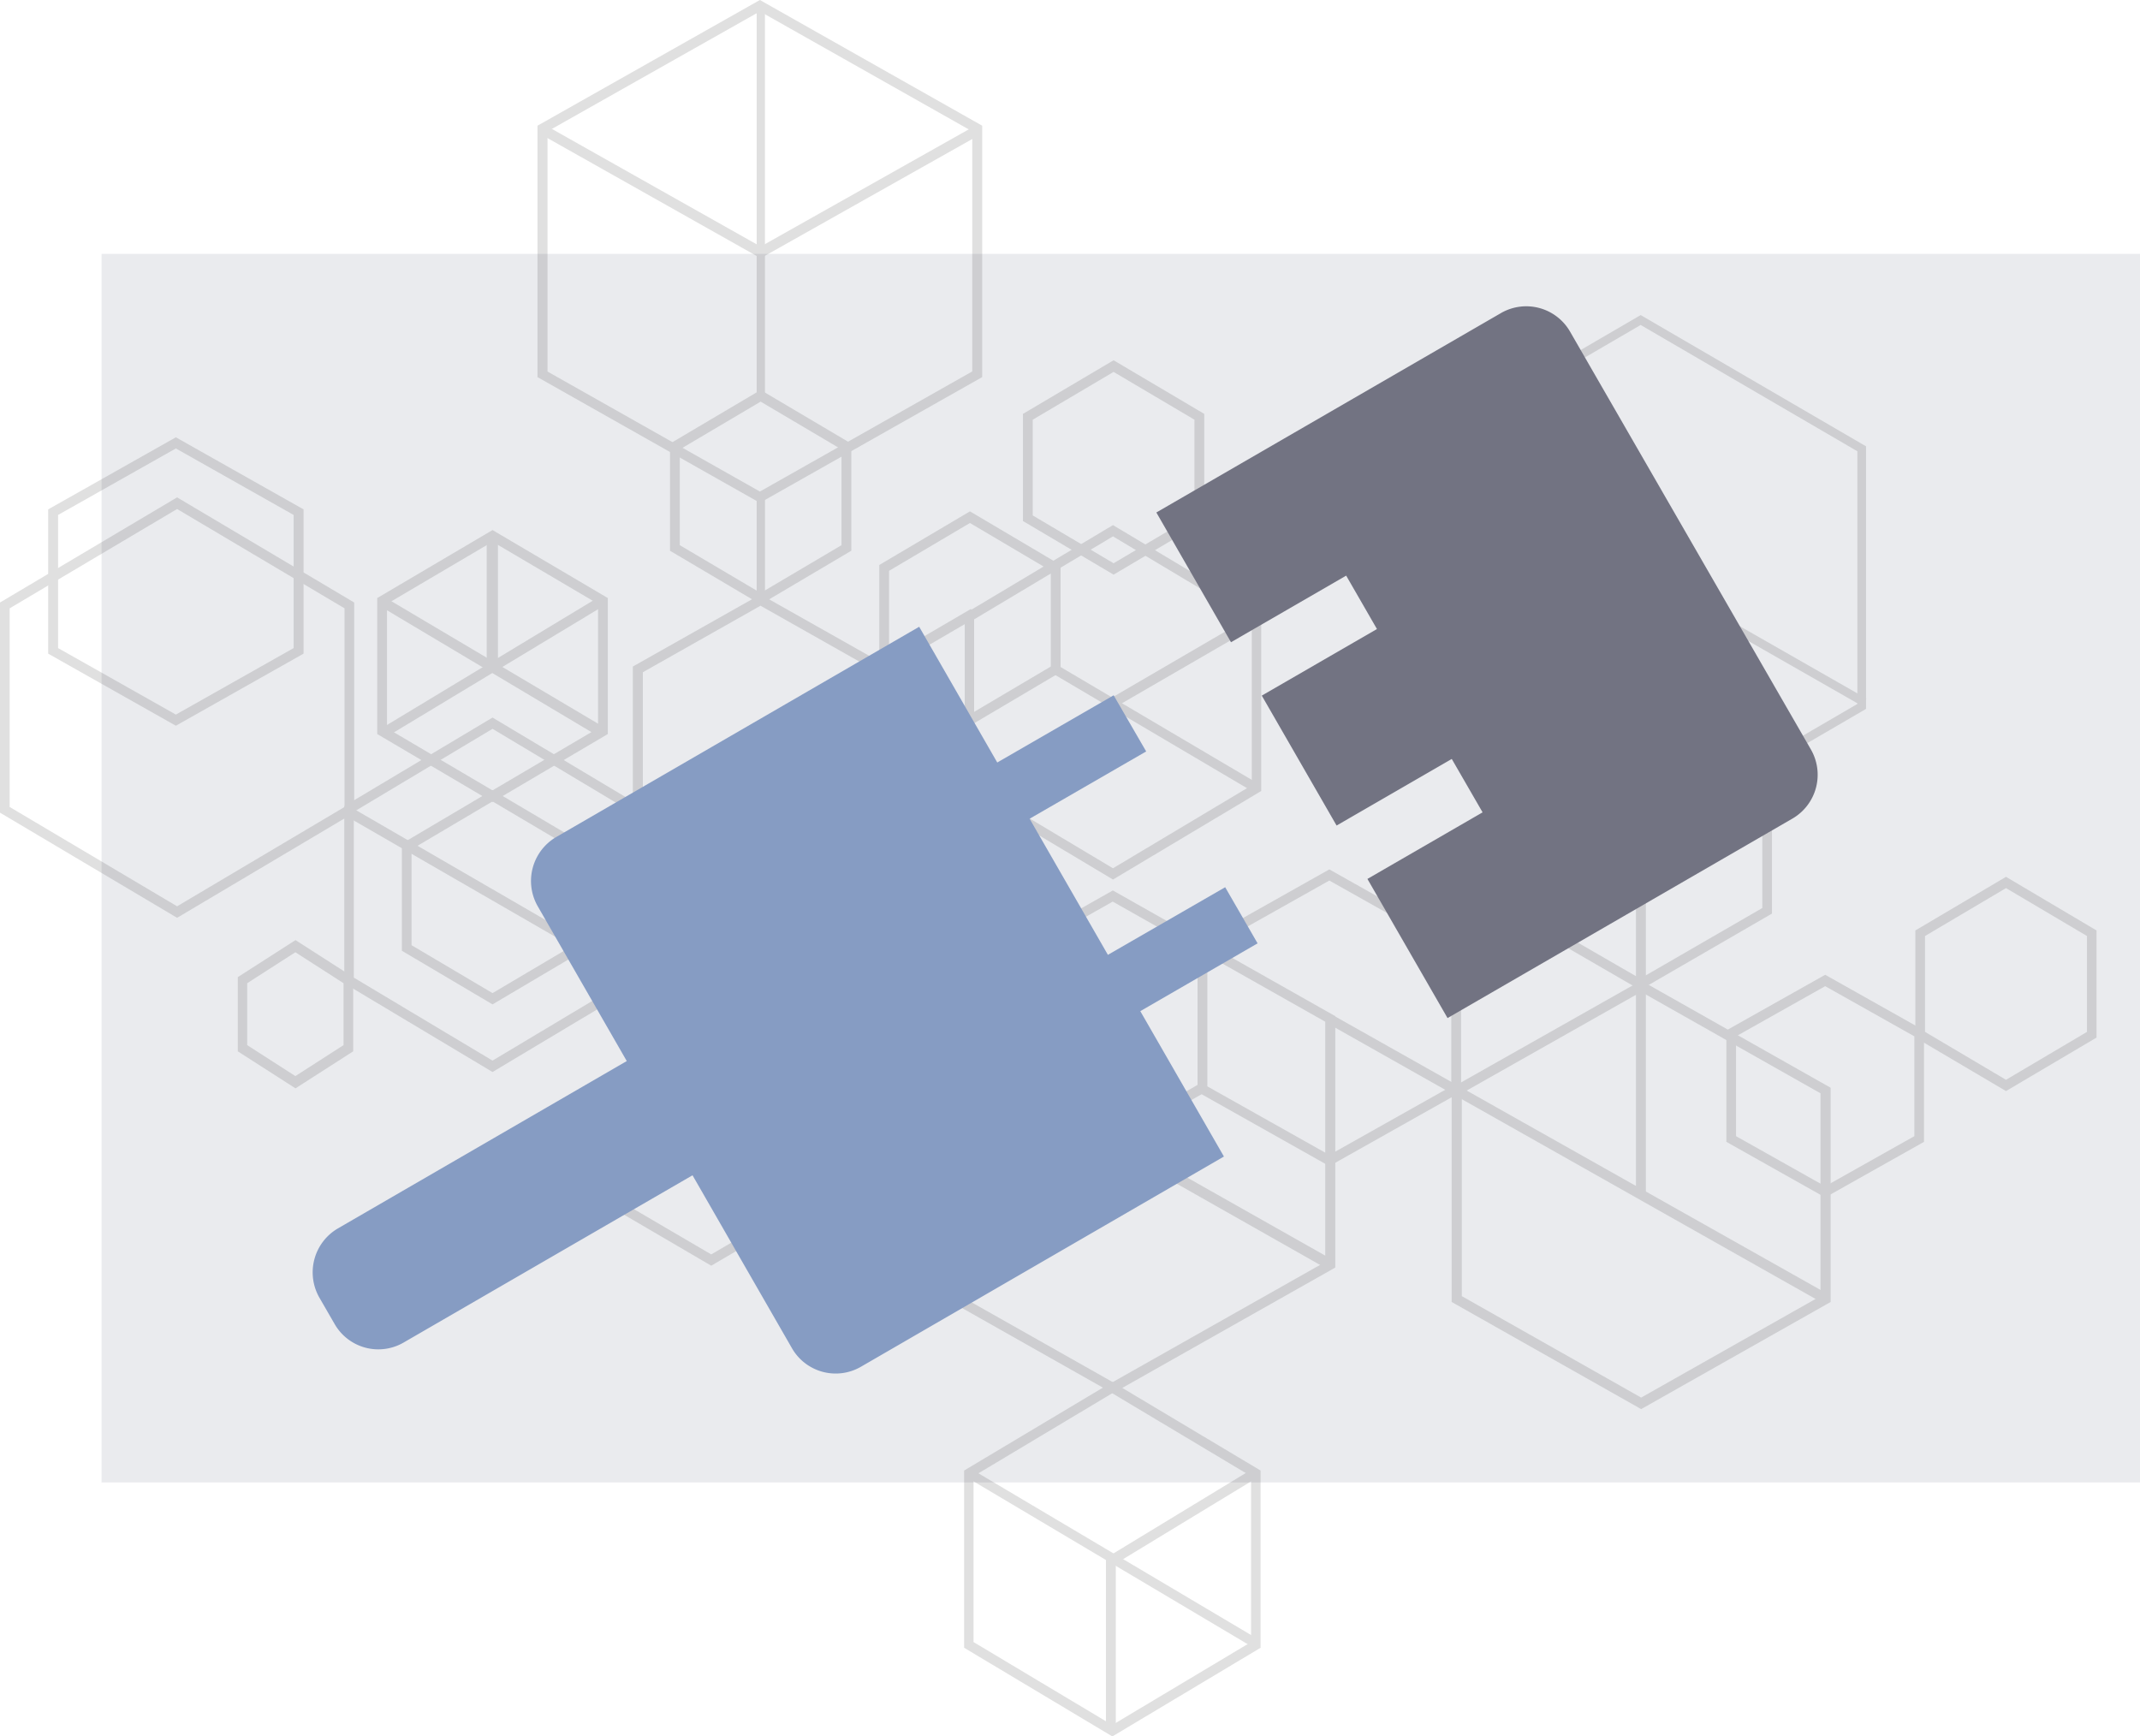
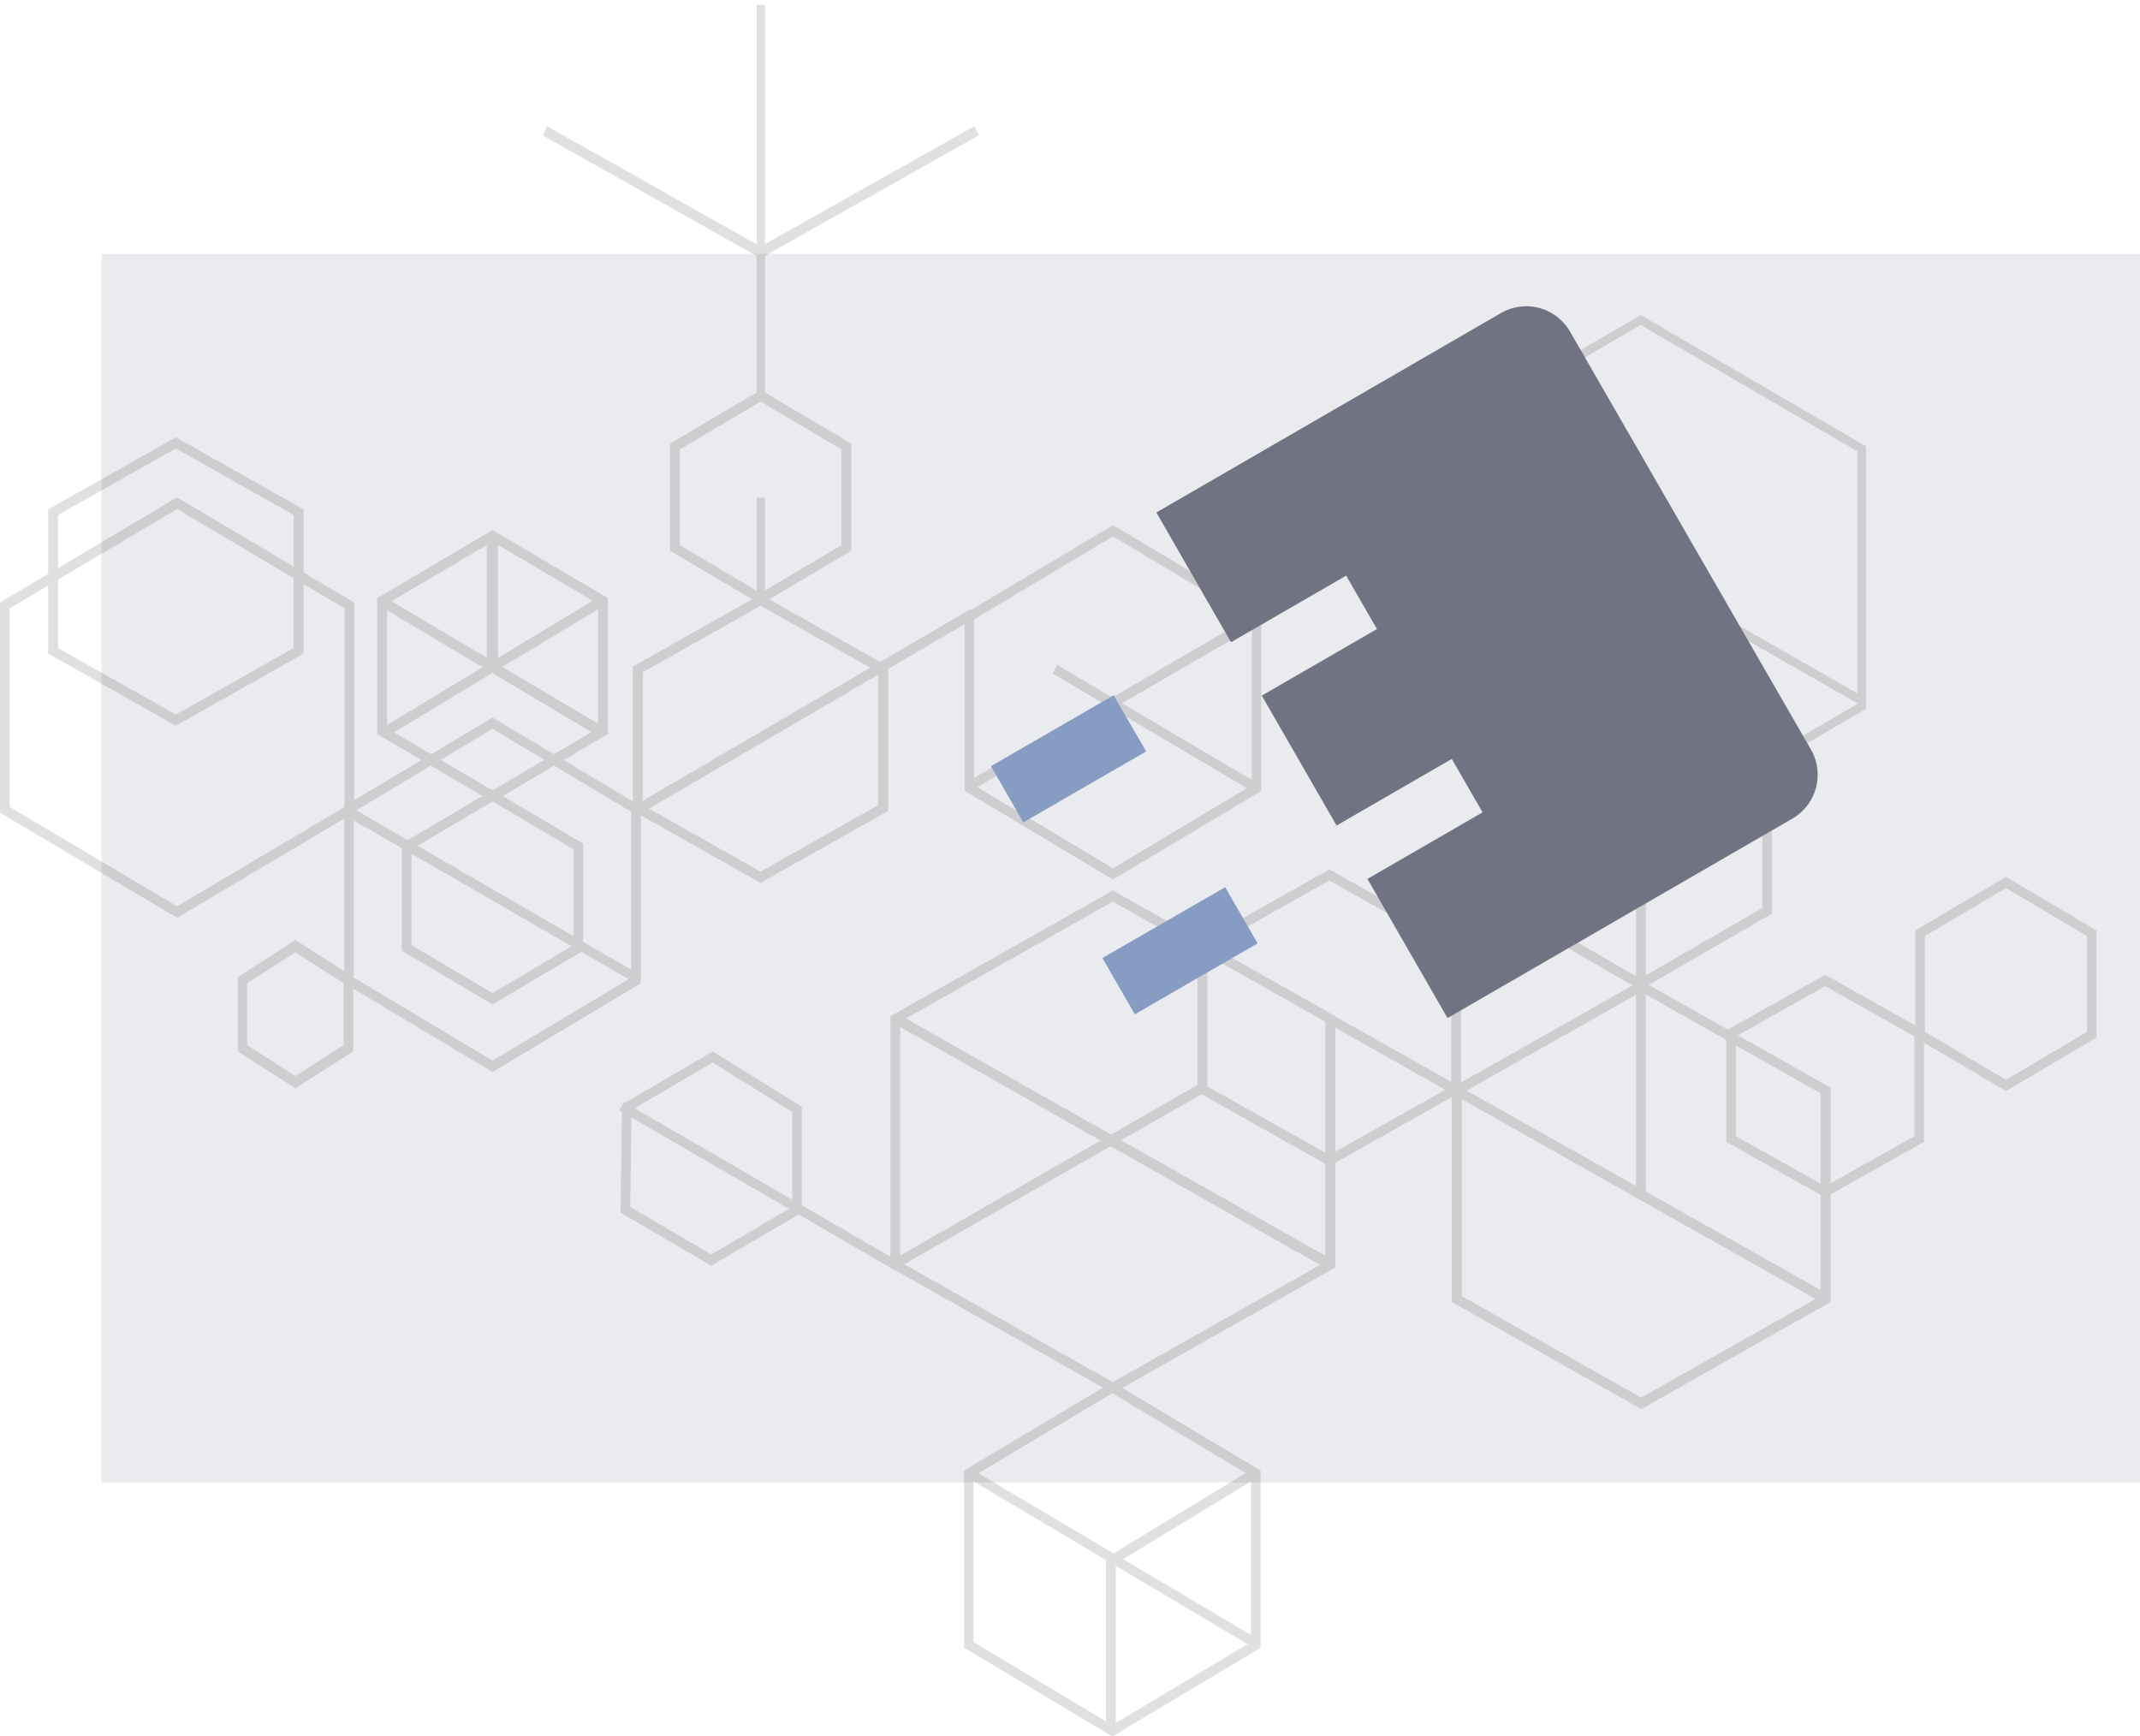
<svg xmlns="http://www.w3.org/2000/svg" id="aed3bc38-7aa5-4c2b-ac4c-73f5f048c28b" width="1728" height="1402" data-name="Layer 1" viewBox="0 0 1728 1402">
  <path id="ab1903c3-486a-4caf-983c-c87b4a9ef86c" d="M82 205h1646v992H82z" data-name="Rectangle" style="fill:#e2e4e7;opacity:.746;isolation:isolate" />
  <g id="a4c68bce-35cc-4c89-9c28-4b500d9a3606" data-name="cubes" style="opacity:.123">
    <path id="a00be58d-f64f-40c8-aa47-cb86ebd3c288" d="M237.1 523.3 142 577l-95.1-53.7V415.8l95.1-53.7 95.1 53.7ZM142 586l103.1-58.2V411.3L142 353.1 38.9 411.3v116.5Z" data-name="Fill-1" style="fill-rule:evenodd" />
    <path id="aeaba2eb-4ab5-4b44-a294-2eac547888f9" d="m1545.8 917.4-72 40.5-72-40.5v-80.6l72-40.5 72 40.5v80.6Zm-72 49.5 79.8-44.9v-90l-79.8-44.9L1394 832v90Z" data-name="Fill-2" style="fill-rule:evenodd" />
    <path id="b8e5855b-5e3a-4599-9675-4f9b14c29c16" d="m709.1 650.1-95 53.7-95-53.7V542.8l95-53.7 95 53.7Zm-95 62.8 103.1-58.2V538.2L614.1 480 511 538.2v116.5Z" data-name="Fill-3" style="fill-rule:evenodd" />
-     <path id="aad0fb77-8e1a-4af1-9dc9-406cf5666d47" d="m613.6 0 179.5 101.5v203L613.6 406 434 304.5v-203Zm171.5 299.9V106.1L613.6 9.2l-171.5 96.9V300l171.5 96.9Z" data-name="Fill-4" style="fill-rule:evenodd" />
    <path id="b49e5ffa-be21-4cab-812b-7ae6cf425e2d" d="m1010.8 634.1-112.1 67-112.1-67v-134l112.1-67 112.1 67Zm-112.1 76.1 119.7-71.5V495.5L898.7 424 779 495.5v143.1Z" data-name="Fill-5" style="fill-rule:evenodd" />
    <path id="fc2c0db2-2f27-4a35-b308-3d09a86612d6" d="m679.5 440.2-65.3 38.6-65.3-38.6v-77.3l65.3-38.6 65.3 38.6v77.3ZM614.2 488l73.2-43.3v-86.5l-73.2-43.3-73.2 43.3v86.5Z" data-name="Fill-6" style="fill-rule:evenodd" />
-     <path id="a7454b4f-ab29-4f69-8bb2-7534bfa88791" d="m848.5 538.2-65.3 38.6-65.3-38.6v-77.3l65.3-38.6 65.3 38.6ZM783.2 586l73.2-43.3v-86.5l-73.2-43.3-73.2 43.3v86.5Z" data-name="Fill-7" style="fill-rule:evenodd" />
-     <path id="a8fce448-4359-4ddd-9a21-6e77a6e7580e" d="m964.5 416.2-65.3 38.6-65.3-38.6v-77.3l65.3-38.6 65.3 38.6ZM899.2 464l73.2-43.3v-86.5l-73.2-43.3-73.2 43.3v86.5Z" data-name="Fill-8" style="fill-rule:evenodd" />
    <path id="b6976b81-96a3-4b0c-9225-b2585361e6b5" d="m482.9 588-85.2 50.2-85.2-50.2V487.6l85.2-50.2 85.2 50.2Zm-85.2 59.6 93.1-54.9V482.9L397.7 428l-93.1 54.9v109.8Z" data-name="Fill-9" style="fill-rule:evenodd" />
    <path id="a6fe24a0-0ea3-42a6-9bb6-e74d55782468" d="m277.4 843.9-38.9 25-38.9-25v-50l38.9-25 38.9 25Zm-38.8 34.9 46.6-29.9V789l-46.6-29.9L192 789v59.9Z" data-name="Fill-10" style="fill-rule:evenodd" />
    <path id="b2edc81d-ac82-490b-922f-24970f4daa1d" d="m463.1 763.2-65.4 38.7-65.4-38.7v-77.4l65.4-38.7 65.4 38.7ZM397.7 811l73.2-43.3v-86.5l-73.2-43.3-73.2 43.3v86.5Z" data-name="Fill-11" style="fill-rule:evenodd" />
    <path id="bf559b72-6913-4b62-95e0-c949299d590c" d="m639.7 974.6-65.4 38.3-65.4-38.3 1.1-78.3 65.4-38.3 64.3 39.9Zm-65.4 47.4 73.1-42.8v-85.6L575.5 849l-73.2 42.8-1.2 87.4Z" data-name="Fill-12" style="fill-rule:evenodd" />
    <path id="ee3e83bf-88e9-4f2a-a05c-eaacbae65d68" d="m1685.2 833.2-65.4 38.7-65.4-38.7v-77.4l65.4-38.7 65.4 38.7Zm-65.4 47.8 73.1-43.2v-86.5l-73.1-43.3-73.2 43.3v86.5Z" data-name="Fill-13" style="fill-rule:evenodd" />
    <path id="b2659717-d709-47ed-8fae-16ac2a8ae965" d="M286 486.5v169.7l-143 84.9L0 656.2V486.5l143-84.9Zm-7.8 165.1V491.2L143 411 7.8 491.2v160.4L143 731.8Z" data-name="Fill-14" style="fill-rule:evenodd" />
    <path id="a6d75f07-513e-461d-b499-202e0740ff0e" d="M1506.8 360.4v212l-182 106-182-106v-212l182-106Zm-7 208v-204l-175-102-175 102v204l175 102Z" data-name="Fill-15" style="fill-rule:evenodd" />
    <path id="f0b091c6-967d-4ca6-a454-0d19bab5b9cd" d="m1070.1 1019-171.6 97-171.6-97V825l171.6-97 171.6 97Zm-171.5 106 179.6-101.5v-203L898.6 719 719 820.5v203Z" data-name="Fill-16" style="fill-rule:evenodd" />
    <path id="eb8139ce-c68d-4a62-803b-a8d132971eba" d="m1470 1046.6-144.8 81.9-144.8-81.9V882.8l144.8-81.9 144.8 81.9Zm-144.8 91.2 153-86.5v-173l-153-86.5-153 86.5v173Z" data-name="Fill-17" style="fill-rule:evenodd" />
    <path id="abf9afda-5ff3-49b5-9081-0038dfdd6c3b" d="m1423 733.2-98.6 57-98.6-57V619.1l98.6-57 98.6 57Zm-98.6 66.1 106.4-61.6V614.6L1324.4 553 1218 614.6v123.1Z" data-name="Fill-18" style="fill-rule:evenodd" />
    <path id="a615b5b4-1e68-449c-8b32-710f5d8b6e6b" d="m1171.9 877.2-98.5 55.4-98.5-55.4V766.4l98.5-55.4 98.5 55.4Zm-98.5 64.4 106.4-59.9V761.9L1073.4 702 967 761.9v119.8Z" data-name="Fill-19" style="fill-rule:evenodd" />
    <path id="a5bcb76e-113f-49d5-b0a7-52929660a5fc" d="M1017.9 1187.4v143.1l-119.7 71.6-119.7-71.6v-143.1l119.7-71.5Zm-7.7 138.5V1192l-112.1-67-112 67v133.9l112 67Z" data-name="Fill-20" style="fill-rule:evenodd" />
    <path id="b7af45ae-bd91-492b-b698-a872a5632777" d="m509.7 789.4-112 67-112-67V655.5l112-67 112 67Zm-112 76.2L517.4 794V650.9l-119.7-71.5L278 650.9V794Z" data-name="Fill-21" style="fill-rule:evenodd" />
    <path id="f167fc2d-3924-4467-8470-bf8c9f951535" d="m1012.5 1330.6 3.4-7L787.3 1188l-3.8 6.6 229 136z" data-name="Fill-22" style="fill-rule:evenodd" />
    <path id="a6106fbc-a830-42aa-a678-ea0d8bbb2930" d="m722.1 1025.4 251.2-143.6-6.3-5.8-244.9 140.5-218.2-126.6-3.9 6.7 222.1 128.8z" data-name="Fill-23" style="fill-rule:evenodd" />
    <path id="bc704835-9dcc-4647-a24c-b0d1bc4f4b66" d="m1073 1025.4 3.7-7.8-349-197.3-4.1 7.1 349.4 198z" data-name="Fill-24" style="fill-rule:evenodd" />
    <path id="ac97d381-fce1-45f4-97e5-fe9a876b705a" d="m1470 1051.1 3.8-7.4-397-223.7-3.8 6.9 397 224.2z" data-name="Fill-25" style="fill-rule:evenodd" />
    <path id="b7818d9d-031c-46d2-9d7e-5880c7a504f8" d="m513.5 794 3.9-6.6-233.5-135.3a66.8 66.8 0 0 0-5.7 6.1Z" data-name="Fill-26" style="fill-rule:evenodd" />
    <path id="ade9b897-8fbb-469e-b872-4fcca17f08df" d="m1011.3 639 3.7-6.8L853.7 537l-3.7 6.8 161.3 95.2z" data-name="Fill-27" style="fill-rule:evenodd" />
    <path id="b6546618-8dc2-4531-9282-955f74342b3b" d="M786.9 636.8 1015 504.7V495L783 630.2l3.9 6.6z" data-name="Fill-28" style="fill-rule:evenodd" />
    <path id="ab70a6e9-be18-4f07-bf58-749086717aac" d="m521 654.7 267-156-4-7-267 156 4 7z" data-name="Fill-29" style="fill-rule:evenodd" />
    <path id="aa2c9f51-c966-46fa-8816-ac24c1938e11" d="m484.2 595.1 4.2-7.5L311.9 483l-3.9 7.1 176.2 105z" data-name="Fill-30" style="fill-rule:evenodd" />
    <path id="e425c170-3d8b-4c5c-b4a8-175e3814aa3b" d="m311.9 595.1 175.7-106-3.9-7.1L308 588.1l3.9 7z" data-name="Fill-31" style="fill-rule:evenodd" />
    <path id="b9fe1851-5963-4cde-9e19-b00b0c5fdea9" d="M402.1 539.1H393V433h9.1v106.1z" data-name="Fill-32" style="fill-rule:evenodd" />
    <path id="edf2d2d8-9b6b-4377-8ace-db41c5309711" d="m1507 564-3.5 6L1143 364l3.5-6L1507 564z" data-name="Fill-33" style="fill-rule:evenodd" />
    <path id="e01ed1e5-176b-4d97-a231-0f0fe4a12e0f" d="M617.7 484H611v-82h6.7v82z" data-name="Fill-34" style="fill-rule:evenodd" />
    <path id="b50cb61c-37d5-494d-a687-92845b4aef37" d="M1329 967h-8V672h8v295z" data-name="Fill-35" style="fill-rule:evenodd" />
    <path id="bbb8b2aa-dca6-45d3-8f74-206681c5722d" d="M617.7 323.5H611V4h6.7v319.5z" data-name="Fill-36" style="fill-rule:evenodd" />
    <path id="b17a35be-0124-4e87-84ac-c515213268ca" d="m614.2 208.5 176.3-99.3-3.9-7.2-172.4 97.1L441.9 102l-3.9 7.2 176.2 99.3z" data-name="Fill-37" style="fill-rule:evenodd" />
    <path id="ee51f41b-e867-4b60-9973-54607bfa2ddb" d="m898.6 1259.3 115.7-70.3" data-name="Path-5" style="fill:none;stroke:#000;stroke-width:8px" />
    <path id="b48e04bb-cfc0-4837-8ee8-2a2586e464b0" d="M897 1259v137.8" data-name="Path-2" style="fill:none;stroke:#000;stroke-width:8px" />
  </g>
  <g id="fc6de639-5fe5-4fa2-9d55-679149d35db8" data-name="8x8_API's_icon">
-     <path id="a9f65789-dde4-43c5-837a-58b58a79255e" d="M449.2 675.83a41.1 41.1 0 0 0-15 55.93l71.9 125-233.2 135.11a41.11 41.11 0 0 0-15 55.93l12.31 21.31A40.67 40.67 0 0 0 326 1084l233.2-135 80.29 139.64a40.69 40.69 0 0 0 55.74 14.93l293.06-169.72-246.07-427.76Z" data-name="Fill-2" style="fill:#869cc3;fill-rule:evenodd" />
    <path id="a0f54502-75eb-419d-b8ff-cc323c70edab" d="m989.31 716.4 26.16 45.32-99.11 57.3-26.23-45.44 99.18-57.18z" data-name="Fill-3" style="fill:#869cc3;fill-rule:evenodd" />
    <path id="ad17ec18-1fcb-499b-ab6e-25de6615f7de" d="m899.25 561.42 26.26 45.34-99.2 57.27-26.14-45.41 99.08-57.2z" data-name="Fill-4" style="fill:#869cc3;fill-rule:evenodd" />
    <path id="ebe5b1b4-b118-48ac-bbf9-37ab4647d261" d="m933.73 413.81 278.24-161a40.8 40.8 0 0 1 55.83 15l194.43 337.31a40.92 40.92 0 0 1-15 55.93l-278.37 161-64.7-112.35 93-53.76-24.89-43.12-93 53.77-60.41-104.91 93-53.76L1087 464.8l-93 53.77Z" data-name="Fill-5" style="fill:#727382;fill-rule:evenodd" />
  </g>
</svg>